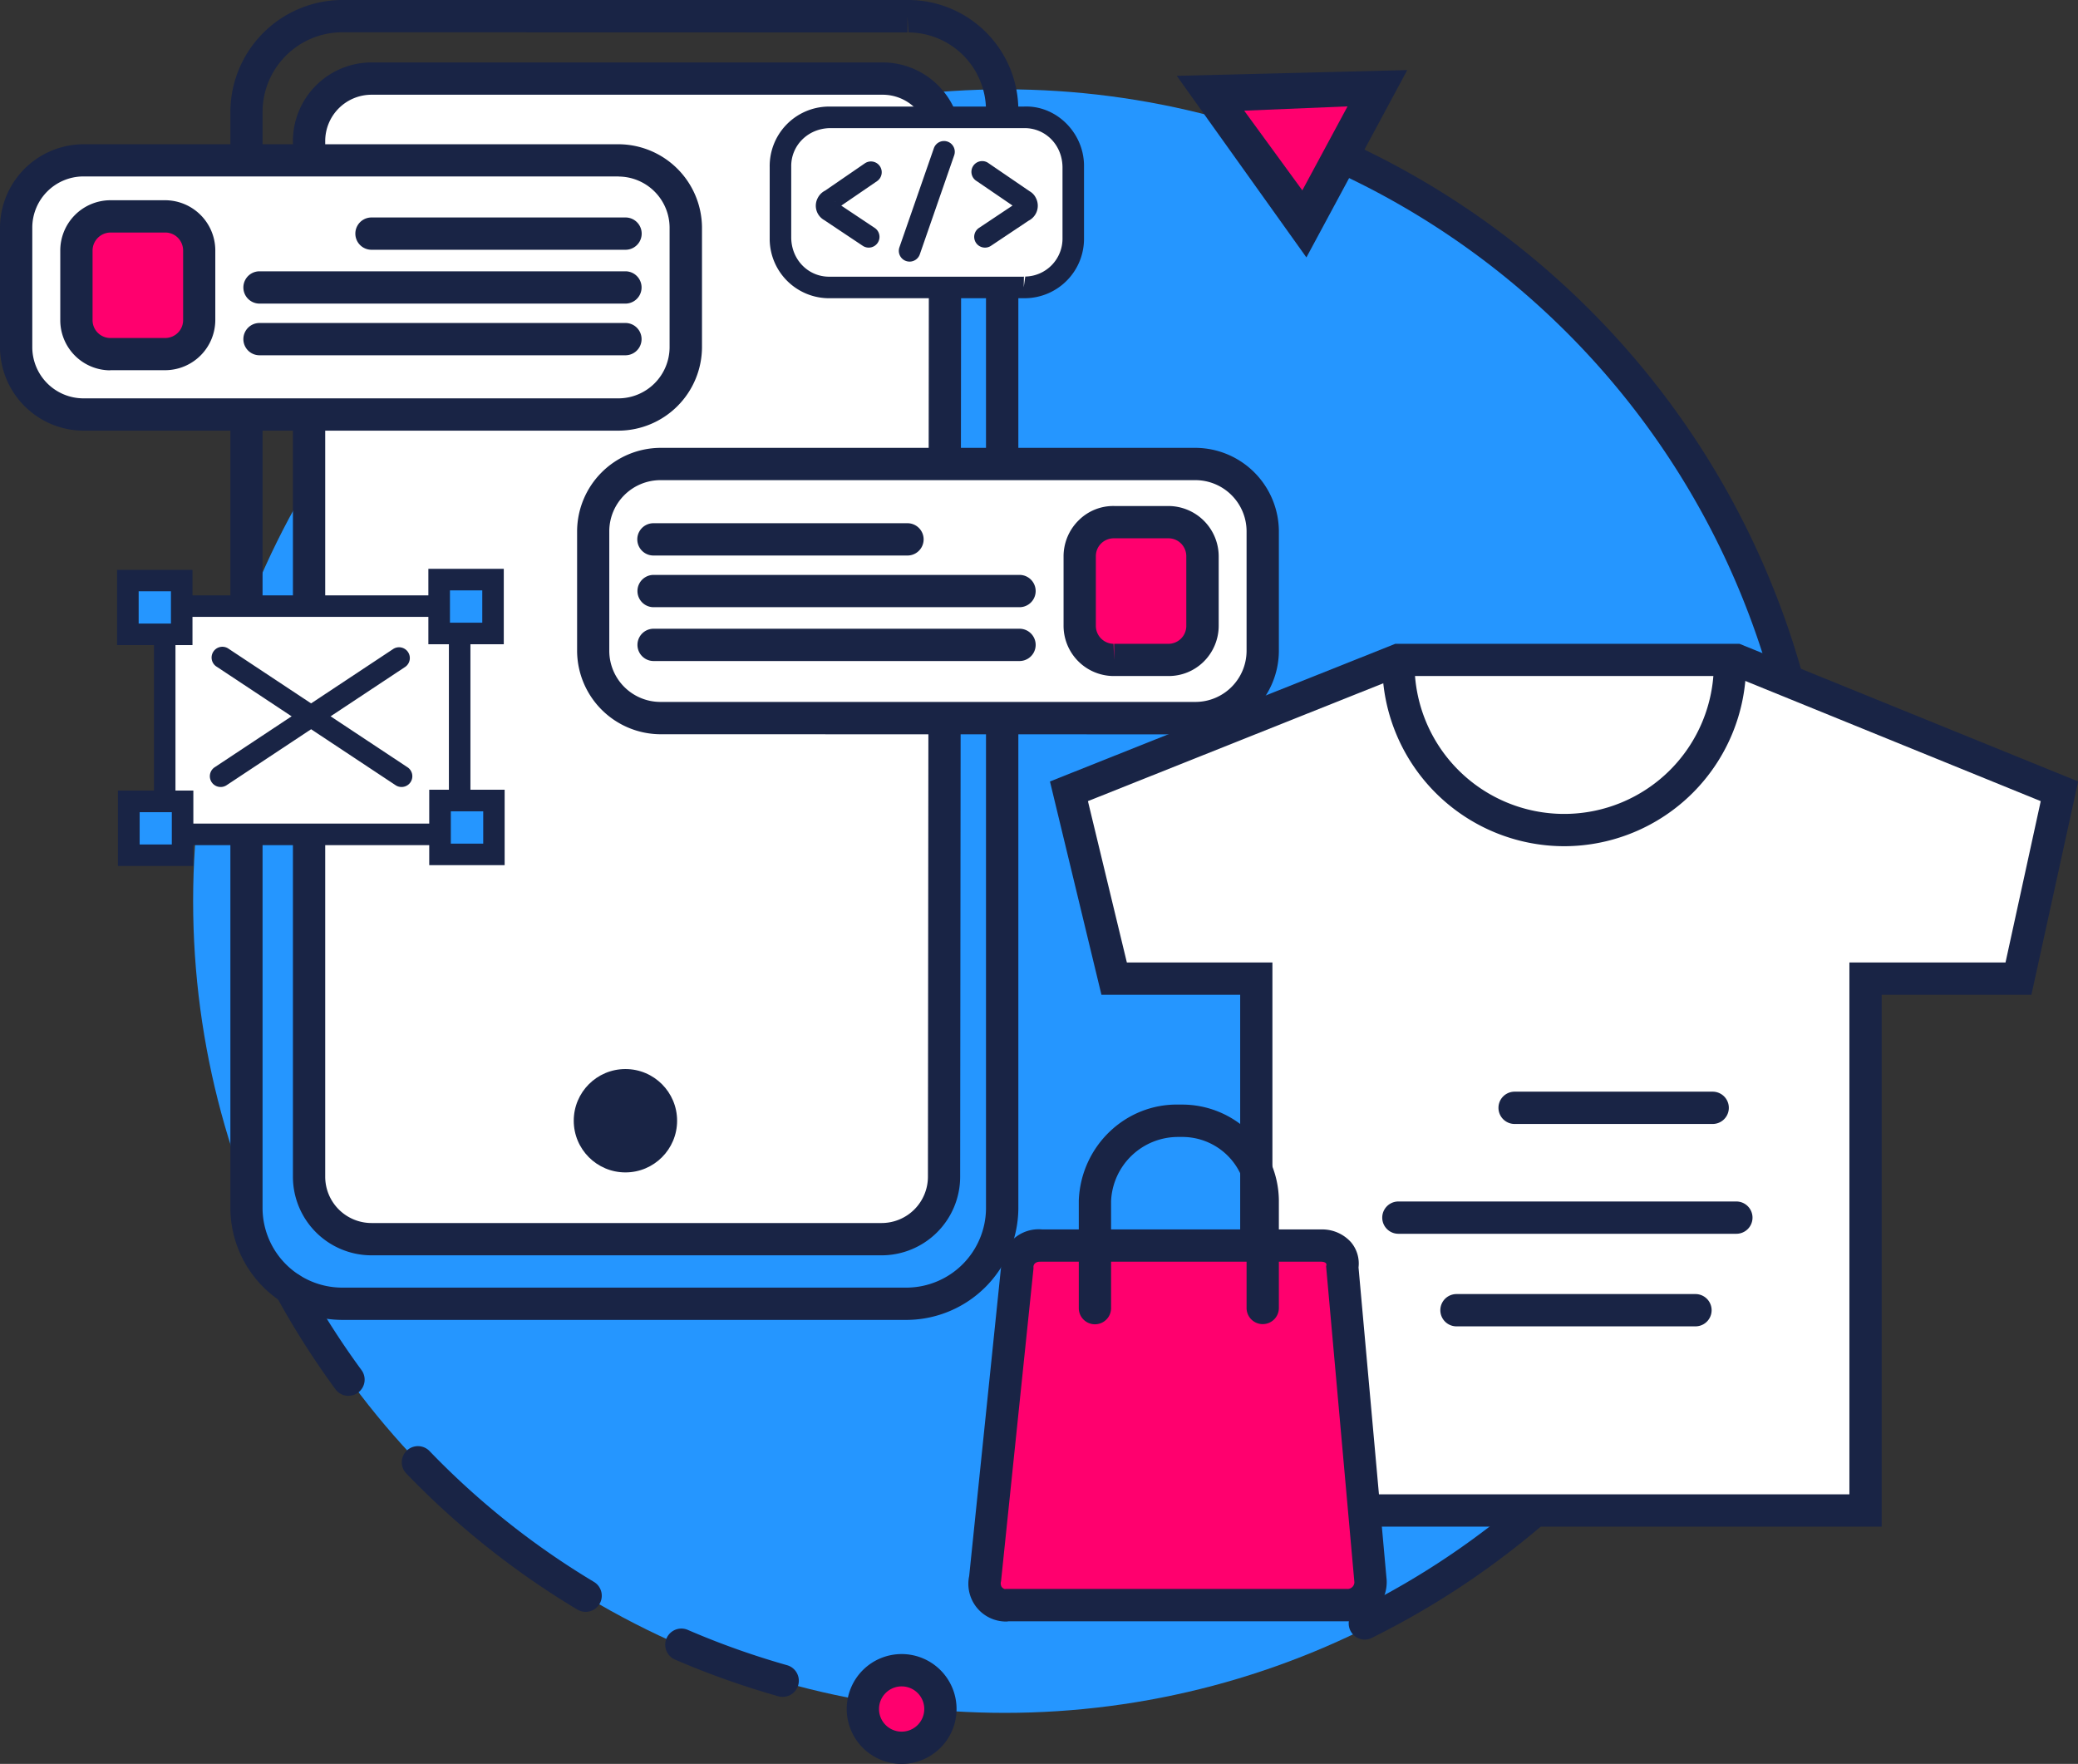
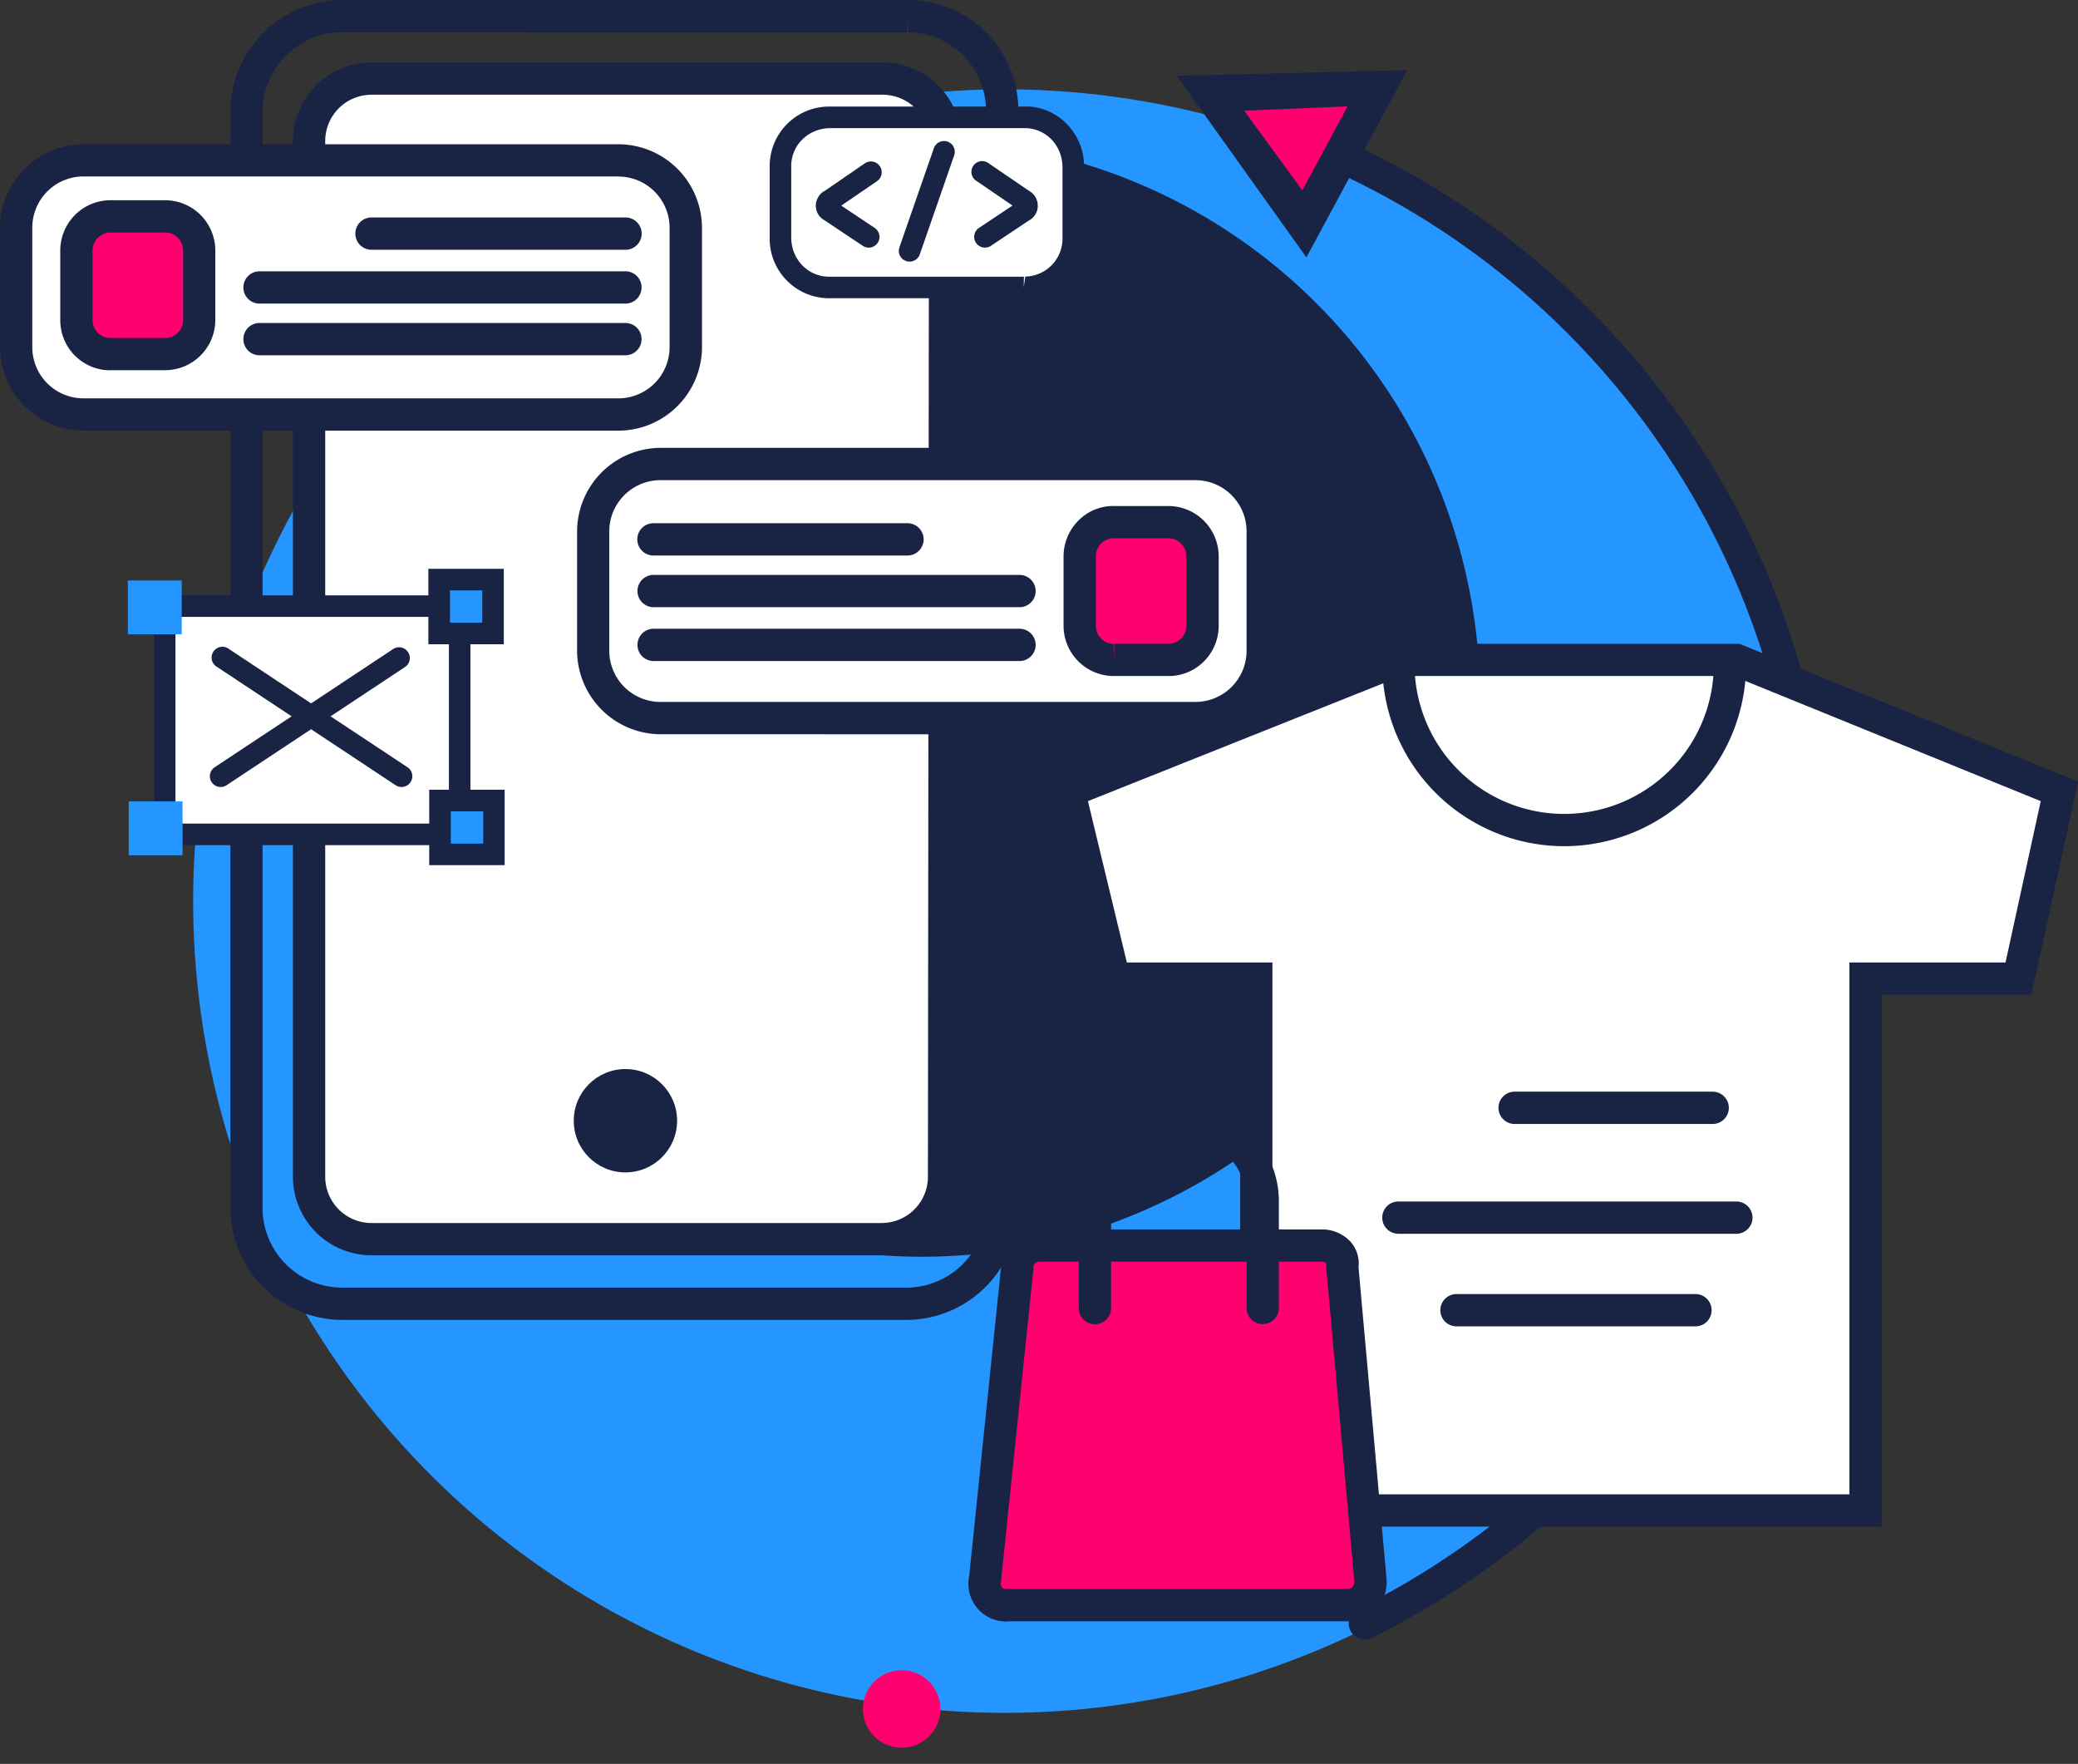
<svg xmlns="http://www.w3.org/2000/svg" viewBox="0 0 743.95 631.43">
  <rect x="0" y="0" width="743.95" height="631.43" fill="#333333" stroke="none" />
  <defs>
    <style>.cls-1{fill:#2596ff;}.cls-2{fill:#192445;}.cls-3{fill:#ff006e;}.cls-4{fill:#fff;}</style>
  </defs>
  <g id="Capa_2" data-name="Capa 2">
    <g id="Capa_1-2" data-name="Capa 1">
      <g id="Capa_2-2" data-name="Capa 2">
        <g id="Capa_1-2-2" data-name="Capa 1-2">
          <circle class="cls-1" cx="359.73" cy="322.57" r="290.59" />
-           <path class="cls-2" d="M280.23,607.44a5.79,5.79,0,0,1-1.58-.22,299.56,299.56,0,0,1-37-13.14,5.78,5.78,0,0,1,4.59-10.62,287.19,287.19,0,0,0,35.55,12.64,5.78,5.78,0,0,1-1.56,11.34ZM209.68,577a5.76,5.76,0,0,1-3-.83,296.71,296.71,0,0,1-61.32-48.81,5.78,5.78,0,0,1,8.34-8,285.56,285.56,0,0,0,58.93,46.91,5.78,5.78,0,0,1-3,10.74Zm-84.92-77.33a5.77,5.77,0,0,1-4.67-2.36A296.89,296.89,0,0,1,99,464.17a5.78,5.78,0,1,1,10.14-5.55,287.05,287.05,0,0,0,20.28,31.83,5.77,5.77,0,0,1-1.24,8.08A5.71,5.71,0,0,1,124.76,499.65Z" />
          <path class="cls-2" d="M488.52,586.94A5.79,5.79,0,0,1,486,576,285.36,285.36,0,0,0,644.23,335.09a5.78,5.78,0,0,1,11.55.58,296.92,296.92,0,0,1-164.7,250.67A5.86,5.86,0,0,1,488.52,586.94ZM649.38,302.66a5.79,5.79,0,0,1-5.75-5.3A285.57,285.57,0,0,0,478.1,61.44a5.78,5.78,0,0,1,4.81-10.51A297.14,297.14,0,0,1,655.15,296.4a5.78,5.78,0,0,1-5.28,6.24Z" />
          <path class="cls-3" d="M445.44,39.62l20.81,29.29,16.19-30.37Zm-13.1-6.94L494,31.14l-27,50.1Z" />
          <path class="cls-2" d="M467.71,92.15l-46.41-65,82.51-2.06Zm-11.3-47.07,9.13,12.86,7.11-13.33Z" />
          <polygon class="cls-3" points="482.44 38.08 466.25 68.14 445.44 39.62 482.44 38.08" />
          <path class="cls-2" d="M122.17,472.49a40.19,40.19,0,0,1-39.69-39.64V39.69A40.2,40.2,0,0,1,122.12,0H325.49a39.49,39.49,0,0,1,39.09,39.74V432.8a40.19,40.19,0,0,1-39.64,39.69Zm0-460.93A28.56,28.56,0,0,0,94,39.75V432.8a28.55,28.55,0,0,0,28.18,28.13H324.89A28.56,28.56,0,0,0,353,432.74v-393a27.91,27.91,0,0,0-27.71-28.13l-.42-5.78v5.78Z" />
          <path class="cls-4" d="M338,421.23a22.36,22.36,0,0,1-22.35,22.36H133a22.36,22.36,0,0,1-22.35-22.36h0V50.49A22.36,22.36,0,0,1,133,28.13H316a22.36,22.36,0,0,1,22.36,22.36h0Z" />
-           <path class="cls-2" d="M315.64,449.37H133a28.16,28.16,0,0,1-28.13-28.13V50.49A28.17,28.17,0,0,1,133,22.35H316a28.17,28.17,0,0,1,28.14,28.14l-.39,370.75A28.16,28.16,0,0,1,315.64,449.37ZM133,33.91a16.59,16.59,0,0,0-16.57,16.58V421.24A16.59,16.59,0,0,0,133,437.81H315.64a16.59,16.59,0,0,0,16.57-16.57l.38-370.76A16.59,16.59,0,0,0,316,33.91Z" />
+           <path class="cls-2" d="M315.64,449.37H133a28.16,28.16,0,0,1-28.13-28.13V50.49A28.17,28.17,0,0,1,133,22.35H316a28.17,28.17,0,0,1,28.14,28.14A28.16,28.16,0,0,1,315.64,449.37ZM133,33.91a16.59,16.59,0,0,0-16.57,16.58V421.24A16.59,16.59,0,0,0,133,437.81H315.64a16.59,16.59,0,0,0,16.57-16.57l.38-370.76A16.59,16.59,0,0,0,316,33.91Z" />
          <circle class="cls-2" cx="223.91" cy="401.19" r="18.5" />
          <path class="cls-4" d="M221.6,148.38H29.68a24.05,24.05,0,0,1-23.9-23.9V81.32a24.05,24.05,0,0,1,23.9-23.9H221.6a24.07,24.07,0,0,1,23.9,23.9v43.16A24.07,24.07,0,0,1,221.6,148.38Z" />
          <path class="cls-2" d="M221.62,154.16H29.68A30,30,0,0,1,0,124.52V81.32A30,30,0,0,1,29.64,51.64h192a30,30,0,0,1,29.68,29.64v43.2a30,30,0,0,1-29.64,29.68Zm-.06-91H29.68A18.34,18.34,0,0,0,11.56,81.35v43.13A18.34,18.34,0,0,0,29.71,142.6H221.58a18.36,18.36,0,0,0,18.14-18.16V81.32A18.35,18.35,0,0,0,221.56,63.2Z" />
          <path class="cls-2" d="M223.91,108.68h-131a5.78,5.78,0,0,1,0-11.56h131a5.78,5.78,0,0,1,0,11.56Z" />
          <path class="cls-2" d="M223.91,89.41H133a5.78,5.78,0,1,1,0-11.56h90.95a5.78,5.78,0,1,1,0,11.56Z" />
          <path class="cls-2" d="M223.91,127.18h-131a5.78,5.78,0,0,1,0-11.56h131a5.78,5.78,0,0,1,0,11.56Z" />
          <path class="cls-3" d="M59,126.79H39.7a12.18,12.18,0,0,1-12.34-12v-25a12.19,12.19,0,0,1,12-12.34H59a12.19,12.19,0,0,1,12.33,12v25a12.17,12.17,0,0,1-12,12.33Z" />
          <path class="cls-2" d="M39.46,132.57a17.94,17.94,0,0,1-17.88-17.72v-25A18,18,0,0,1,39.31,71.68H59A18,18,0,0,1,77.08,89.41v25a18,18,0,0,1-17.73,18.11H39.46ZM59,121h.18a6.46,6.46,0,0,0,4.56-1.94,6.34,6.34,0,0,0,1.82-4.55V89.8a6.54,6.54,0,0,0-1.93-4.74A6.36,6.36,0,0,0,59,83.24H39.69a6.47,6.47,0,0,0-6.55,6.48v24.74A6.39,6.39,0,0,0,39.62,121Z" />
          <path class="cls-4" d="M236.25,257.06H428.17a24.07,24.07,0,0,0,23.9-23.9V190a24.07,24.07,0,0,0-23.9-23.9H236.25a24.07,24.07,0,0,0-23.9,23.9v43.16A24.07,24.07,0,0,0,236.25,257.06Z" />
          <path class="cls-2" d="M236.25,262.84h0a30,30,0,0,1-29.64-29.64V190a30,30,0,0,1,29.64-29.68h192A30,30,0,0,1,457.85,190v43.2a30,30,0,0,1-29.64,29.68Zm0-11.57H428.17a18.33,18.33,0,0,0,18.12-18.14V190a18.35,18.35,0,0,0-18.16-18.12H236.25A18.35,18.35,0,0,0,218.13,190v43.12A18.33,18.33,0,0,0,236.26,251.27Z" />
          <path class="cls-2" d="M365,217.36h-131a5.78,5.78,0,1,1,0-11.56H365a5.78,5.78,0,0,1,0,11.56Z" />
          <path class="cls-2" d="M324.89,198.86H233.94a5.78,5.78,0,1,1,0-11.56h90.95a5.78,5.78,0,1,1,0,11.56Z" />
          <path class="cls-2" d="M365,236.63h-131a5.78,5.78,0,1,1,0-11.56H365a5.78,5.78,0,0,1,0,11.56Z" />
          <path class="cls-3" d="M398.88,236.25h19.27a12.19,12.19,0,0,0,12.34-12v-25a12.19,12.19,0,0,0-12-12.34H398.88a12.19,12.19,0,0,0-12.33,12v25a12.18,12.18,0,0,0,12,12.34Z" />
          <path class="cls-2" d="M418.32,242H398.57a18,18,0,0,1-17.8-18.19V199.25a18.09,18.09,0,0,1,5.42-13A17.52,17.52,0,0,1,399,181.14h19.19a18.06,18.06,0,0,1,18.12,18.18v24.59a18.1,18.1,0,0,1-5.43,13A17.81,17.81,0,0,1,418.32,242ZM398.79,192.7a6.42,6.42,0,0,0-4.53,1.81,6.36,6.36,0,0,0-1.93,4.5v24.9a6.44,6.44,0,0,0,6.32,6.56l.23,5.78v-5.78h19.27a6.42,6.42,0,0,0,6.56-6.32v-24.9a6.46,6.46,0,0,0-1.82-4.63,6.36,6.36,0,0,0-4.5-1.92h-19.6Z" />
          <path class="cls-4" d="M164.56,220.06V295.6a3.31,3.31,0,0,1-3.08,3.08H62.05A3.3,3.3,0,0,1,59,295.6V220.06A3.3,3.3,0,0,1,62.05,217h99.82C163,216.2,164.56,217.75,164.56,220.06Z" />
          <path class="cls-2" d="M62.05,302.53a7.25,7.25,0,0,1-6.93-6.67v-75.8a7.25,7.25,0,0,1,6.67-6.93H161.1a5,5,0,0,1,3.83.42,7.31,7.31,0,0,1,3.49,6.52v75.53a7.27,7.27,0,0,1-6.67,6.94Zm.77-7.7h97.89v-74H62.82Z" />
          <rect class="cls-1" x="45.78" y="207.8" width="19.27" height="19.27" />
-           <path class="cls-2" d="M68.91,230.93h-27V204h27Zm-19.27-7.71H61.2V211.66H49.64Z" />
          <rect class="cls-1" x="46.09" y="286.89" width="19.27" height="19.27" />
-           <path class="cls-2" d="M69.22,310h-27V283h27ZM50,302.3H61.51V290.74H50Z" />
          <rect class="cls-1" x="157.55" y="286.58" width="19.27" height="19.27" />
          <path class="cls-2" d="M180.67,309.7h-27v-27h27ZM161.4,302H173V290.43H161.4Z" />
          <rect class="cls-1" x="157.24" y="207.49" width="19.27" height="19.27" />
          <path class="cls-2" d="M180.36,230.62h-27v-27h27Zm-19.27-7.71h11.57V211.35H161.09Z" />
          <path class="cls-2" d="M143.75,281.72a3.82,3.82,0,0,1-2.13-.64l-64-42.39a3.86,3.86,0,1,1,4.26-6.43l64,42.39a3.85,3.85,0,0,1-2.13,7.07Z" />
          <path class="cls-2" d="M79,281.72a3.85,3.85,0,0,1-2.13-7.07l64-42.39a3.86,3.86,0,0,1,4.26,6.43l-64,42.39A3.82,3.82,0,0,1,79,281.72Z" />
          <path class="cls-4" d="M366.51,102.9H297.14a17.42,17.42,0,0,1-17.73-17.11V59.73A17.42,17.42,0,0,1,296.52,42h70a17.41,17.41,0,0,1,17.73,17.1V85.17a17.42,17.42,0,0,1-17.11,17.73Z" />
          <path class="cls-2" d="M296.75,106.76a21.29,21.29,0,0,1-21.19-20.9V59.74a21.29,21.29,0,0,1,20.89-21.59h70.06C378,37.6,387.88,47.32,388.09,59V85.17a21.28,21.28,0,0,1-20.89,21.58H296.75ZM366.51,99h.07l-.07,3.86.55-3.86a13.58,13.58,0,0,0,13.33-13.8V59.74c-.14-8-6.2-13.88-13.57-13.88H297.14c-8,.14-14,6.33-13.87,13.81v25.5c.13,7.94,6.19,13.88,13.55,13.88h69.69Z" />
          <path class="cls-2" d="M311,88.64a3.83,3.83,0,0,1-2.13-.65L295,78.74a5.89,5.89,0,0,1-2.25-7.84,6,6,0,0,1,2.65-2.66l14.21-9.76A3.85,3.85,0,1,1,314,64.84l-12.81,8.77,12,8A3.85,3.85,0,0,1,311,88.64ZM298.88,72.1l.33.22A1.9,1.9,0,0,0,298.88,72.1Z" />
          <path class="cls-2" d="M352.64,88.64a3.85,3.85,0,0,1-2.14-7.06l12-8-12.81-8.74A3.85,3.85,0,1,1,354,58.48l14.64,10a5.45,5.45,0,0,1,2.23,2.41A6,6,0,0,1,368.25,79l-13.48,9A3.8,3.8,0,0,1,352.64,88.64ZM364.4,74.87a2,2,0,0,0,.39.26Zm0-2.54a.44.44,0,0,0-.15.1Z" />
          <path class="cls-2" d="M325.66,93.65a4,4,0,0,1-1.27-.21A3.86,3.86,0,0,1,322,88.53l12.33-35.46a3.85,3.85,0,0,1,7.28,2.53L329.3,91.06A3.87,3.87,0,0,1,325.66,93.65Z" />
          <polygon class="cls-4" points="382.7 283.26 500.63 236.25 621.64 236.25 737.26 283.26 722.62 350.32 667.89 350.32 667.89 540.71 449.75 540.71 449.75 350.32 398.88 350.32 382.7 283.26" />
          <path class="cls-2" d="M673.67,546.49H444V356.1H394.33L375.9,279.75l123.62-49.28H622.77L744,279.74,727.27,356.1h-53.6ZM455.54,534.93H662.11V344.54H718l12.61-57.75L620.51,242H501.74L389.49,286.78l13.94,57.76h52.11Z" />
          <path class="cls-2" d="M560,302.92a65.21,65.21,0,0,1-65.13-65.13,5.78,5.78,0,1,1,11.56,0,53.57,53.57,0,1,0,107.14,0,5.78,5.78,0,1,1,11.56,0A65.21,65.21,0,0,1,560,302.92Z" />
          <path class="cls-2" d="M607,474.8H521.44a5.78,5.78,0,0,1,0-11.56H607a5.78,5.78,0,0,1,0,11.56Z" />
          <path class="cls-2" d="M621.64,441.66h-121a5.78,5.78,0,1,1,0-11.56h121a5.78,5.78,0,0,1,0,11.56Z" />
          <path class="cls-2" d="M613.16,402.35H542.25a5.78,5.78,0,1,1,0-11.56h70.91a5.78,5.78,0,1,1,0,11.56Z" />
          <path class="cls-3" d="M472.88,445.9H372.68a7.7,7.7,0,0,0-8.44,6.9,7.32,7.32,0,0,0,0,.81L352.64,565.37a7.69,7.69,0,0,0,5.94,9.14,7.42,7.42,0,0,0,2.53.11h121a8.25,8.25,0,0,0,8.53-8,8.08,8.08,0,0,0-.05-1.3l-10-111.76C481.36,449,477.89,445.9,472.88,445.9Z" />
          <path class="cls-2" d="M360.13,580.47a13.79,13.79,0,0,1-2.76-.3,13.49,13.49,0,0,1-10.39-16L358.45,453a.08.08,0,0,0,0,0,4.6,4.6,0,0,1,0-.8,13.48,13.48,0,0,1,14.77-12.09l99.63,0a13.86,13.86,0,0,1,10.85,4.6,11.81,11.81,0,0,1,2.67,9l10,111.13a12.51,12.51,0,0,1,.08,2,14,14,0,0,1-14.52,13.53H361.12A5.52,5.52,0,0,1,360.13,580.47Zm12.19-128.81c-1.42,0-2.24.74-2.33,1.72l0,.82L358.39,566a2.65,2.65,0,0,0,.17,2,2,2,0,0,0,1.22.84l.35-.05,1,0h121a2.46,2.46,0,0,0,2.76-2.37L474.77,453.38l.12-.73c-.06-.55-.66-1-2-1H372.68Z" />
          <path class="cls-2" d="M452.07,474a5.78,5.78,0,0,1-5.78-5.79V429.72A23,23,0,0,0,423,407L422,407h-.22a24,24,0,0,0-24,23v38.28a5.78,5.78,0,1,1-11.56,0V429.72C387,410.2,403,395,422.06,395.41l.83,0h.34a34.66,34.66,0,0,1,34.62,34.27v38.59A5.78,5.78,0,0,1,452.07,474Z" />
          <circle class="cls-3" cx="322.81" cy="611.77" r="13.87" />
-           <path class="cls-2" d="M322.81,631.43a19.66,19.66,0,1,1,19.65-19.66A19.68,19.68,0,0,1,322.81,631.43Zm0-27.75a8.1,8.1,0,1,0,8.09,8.09A8.1,8.1,0,0,0,322.81,603.68Z" />
        </g>
      </g>
    </g>
  </g>
</svg>